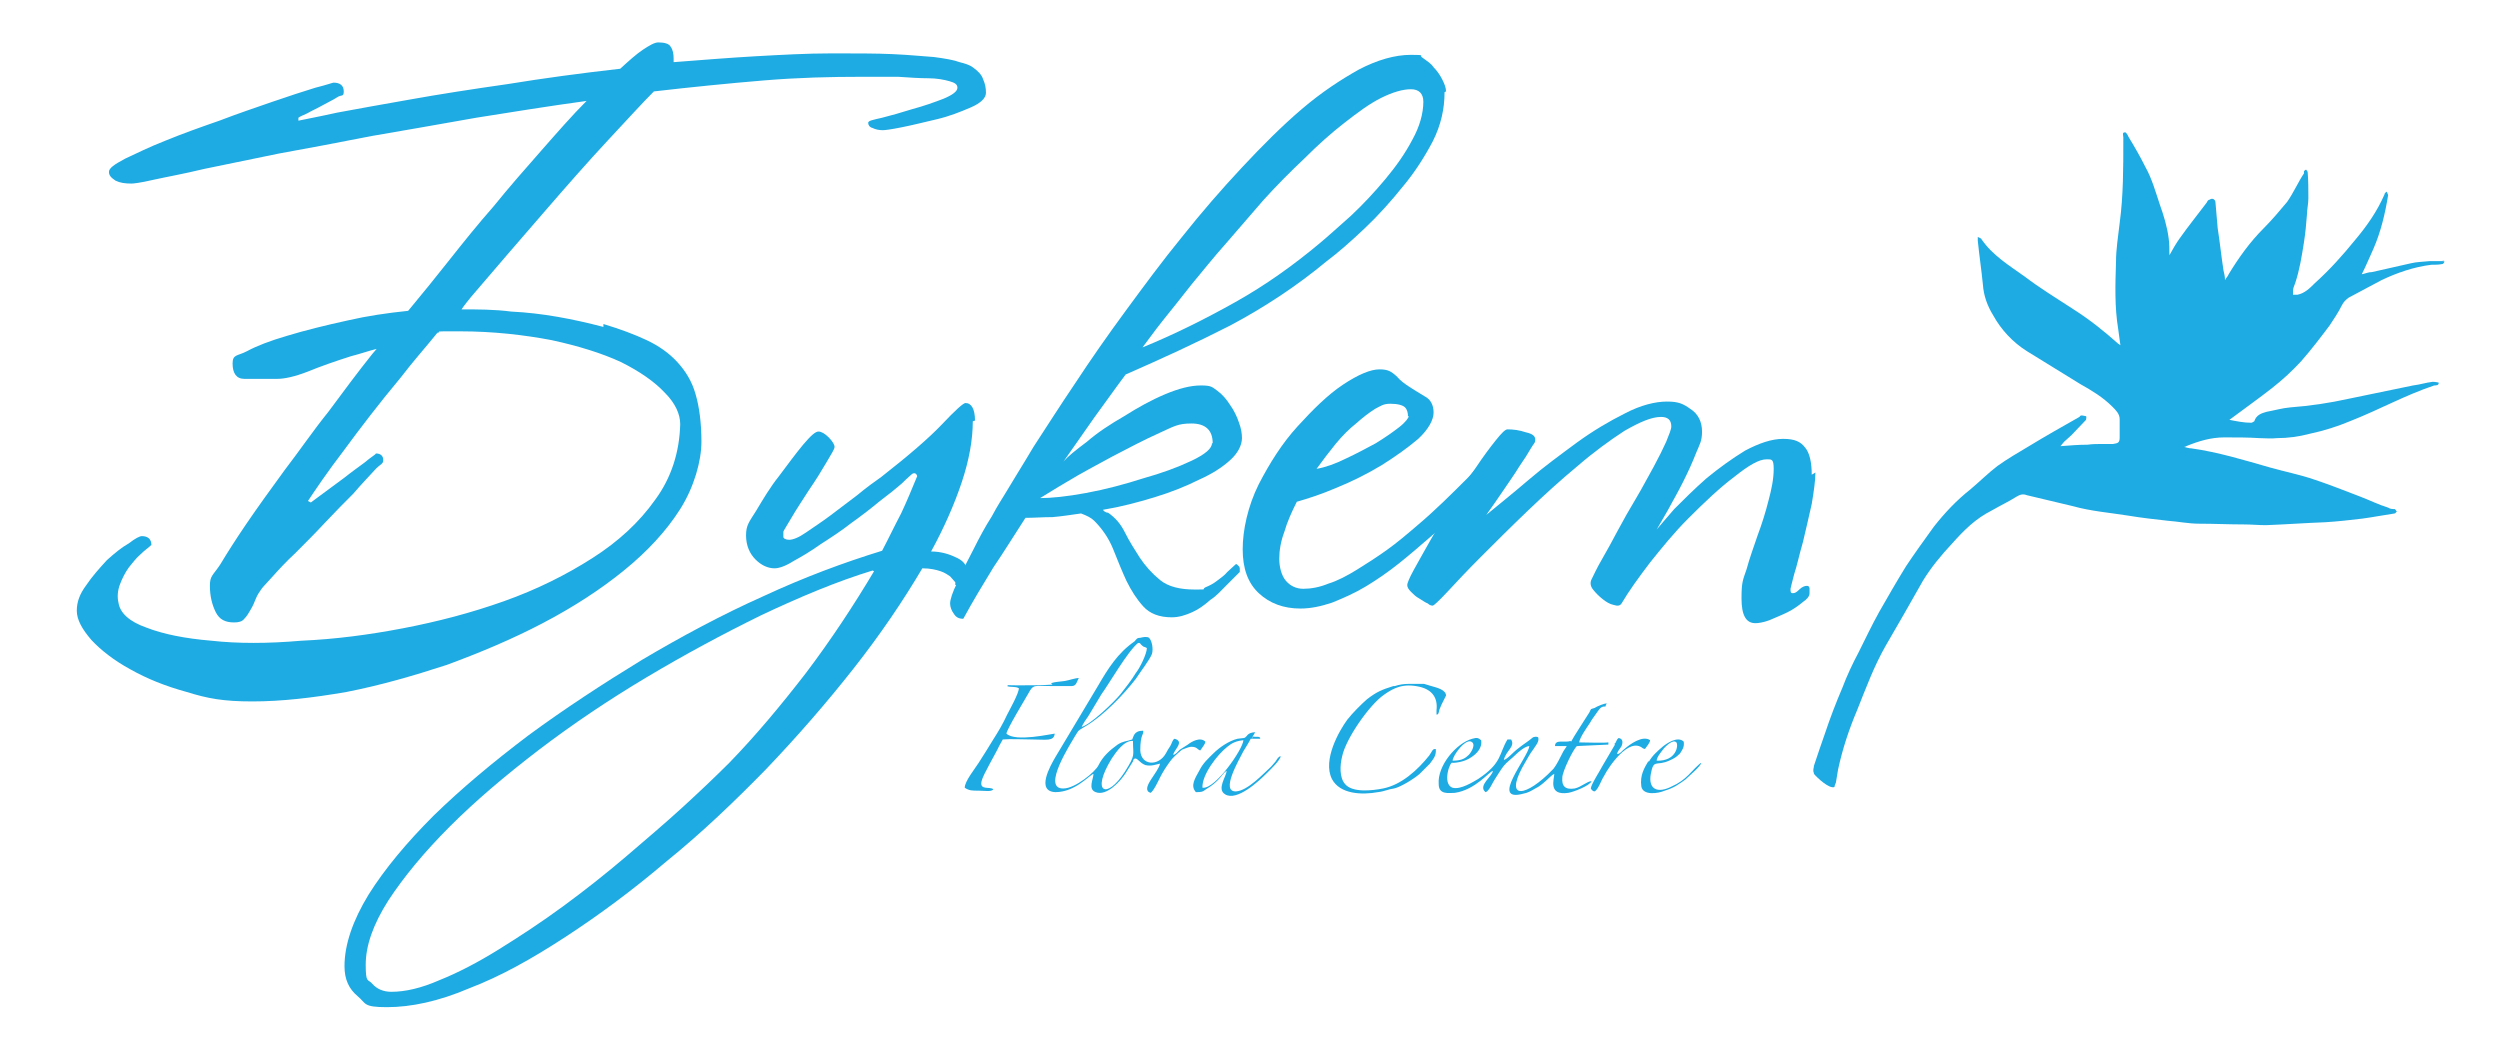
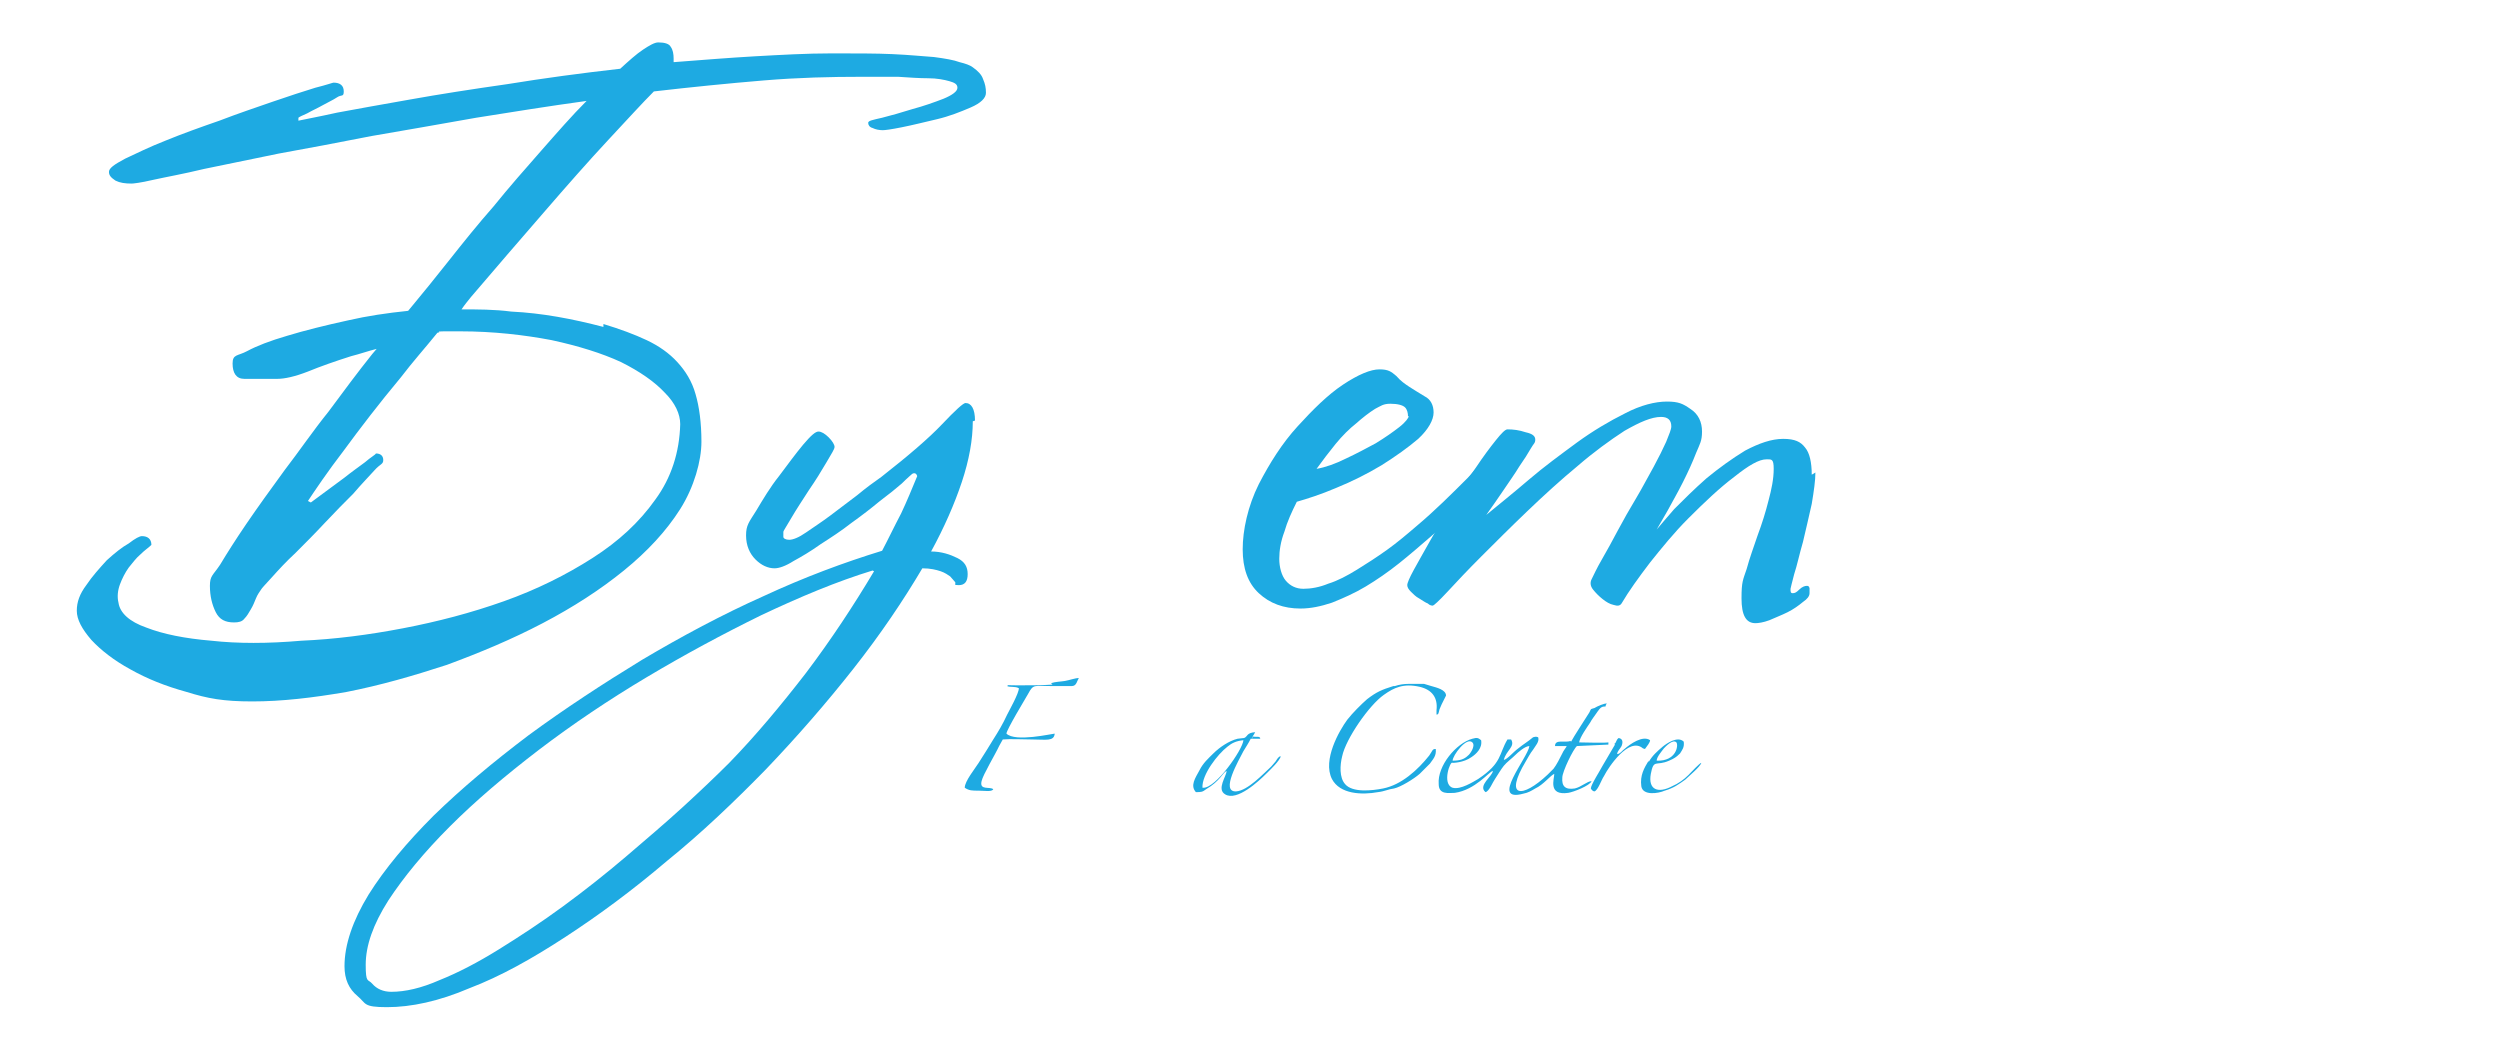
<svg xmlns="http://www.w3.org/2000/svg" id="buket-svg" version="1.1" viewBox="0 0 341.8 142.2">
  <defs>
    <style>
      .st0, .st1 {
        fill: #1eaae2;
      }

      .st1 {
        fill-rule: evenodd;
      }
    </style>
  </defs>
-   <path class="st1" d="M150.1,93.8l-5.8,9.7c-.7,1.2-2.7,4.7,0,4.8,2.7,0,4.6-2.3,5.2-2.5,0,.7-.8,2.1.3,2.5,1.5.6,3.4-1.5,4.1-2.6l1-1.6c0,0,0-.1.1-.3.1-.1,0,0,.2-.1.4,0,.6.6,1.4.9.8.2,1.5-.1,2-.2-.2,1.2-2.8,3.5-1.3,4,.4-.2,1.1-1.7,1.3-2.1.4-.8.8-1.4,1.3-2.1.4-.6,1.1-1.2,1.7-1.7.3-.1.9-.4,1.3-.4.8,0,.8.4,1.2.5.2-.3.7-.9.7-1.2-.7-.7-1.9,0-2.4.4-.3.2-.8.5-1.1.7-.2.2-.6.7-.9.7.1-.7,1.6-1.8.2-2.2-.3.1-.4.7-.6,1-.2.3-.4.6-.6,1-1,1.8-3.4,1.7-3.5-.4,0-2.3.5-2.1.4-2.7-1.3,0-1.3.8-1.5,1.2-.9.3-1.2.2-2,.7-1.1.8-2,1.6-2.6,2.8-.4.9-3.2,3.2-4.8,3.2-3.1.1,1.1-6.3,1.6-7.2.6-1,.5-.7,1.4-1.3,2.4-1.4,5.2-4.3,6.9-6.5.5-.8,1.9-2.6,2.2-3.4.2-.7,0-1.8-.4-2.2-.3-.2-.8-.1-1.2,0-.5,0-.5.2-.8.5-2.3,1.6-3.6,3.7-5,6.1h0ZM147.9,99.4c.1-.4.7-1.2.9-1.5l1.8-3c.9-1.2,3.6-5.9,5-7,.4,0,.2.1.6.4.2.2.3.1.6.3,0,.8-1,2.8-1.5,3.4-.6,1-1.4,2-2.1,2.9-.8,1-4.2,4.3-5.4,4.5h0ZM154.9,101.3c0,2.1.4,1.8-1.1,4.2-2.5,3.9-4.7,2.9-1.8-1.8.6-.9,1.7-2.5,2.9-2.4h0Z" />
  <path class="st1" d="M214.7,101.3c-.7.3-2.1-.3-2.1.7h1.6c0,.1-.5.7-.6,1-.3.6-.8,1.6-1.2,2.1-.3.3-.5.5-.8.8-3.5,3.3-6,3.2-3-1.8.3-.5.6-1.1,1-1.6.3-.5.9-1.1.7-1.7-.3-.1-.3-.1-.7,0-.7.6-1.4,1-2,1.5-.7.5-1.5,1.5-2,1.6.3-1.3,1.6-1.8,1-2.8h-.5c-1.2,2-.7,3.2-4,5.4-.7.4-2.4,1.5-3.5,1.2-1.5-.5-.3-3.8,0-3.4,0,0,1.5,0,2.6-.8.6-.4,1.5-1.2,1.3-2.3-.4-.3-.5-.4-1.2-.2-2.2.6-4.8,3.7-4.6,6.2,0,1.5,1.4,1.2,2.2,1.2,2.8-.4,4.7-2.9,5.2-3,0,.7-2.1,2-1,2.9.5-.1,1-1.4,1.3-1.8.4-.6.8-1.3,1.2-1.8.4-.5,1.1-1,1.6-1.5.3-.3,1.3-1.2,1.9-1.2-.2,1.6-5.5,7.8-.8,6.5.6-.1,1.1-.4,1.6-.7,1.1-.5,2.1-1.8,2.6-2,0,.7-.9,3,1.9,2.6.7-.1,3-1,3.2-1.6-.6,0-1.4.8-2.3,1-1.3.2-1.8-.3-1.7-1.5,0-.8,1.5-3.9,2-4.3l4.3-.2v-.3c-.7.1-3.2,0-4,0,.1-.7,1.1-2.1,1.5-2.7.2-.4.6-.9.8-1.2.3-.4.6-1,1.1-1h.2c.1-.3,0-.2.2-.4-.3-.1-1.4.4-1.7.6-.6.2-.4,0-.7.6-.5.8-2.2,3.4-2.5,4h0ZM198.6,104c0-.7,1.9-3.3,2.7-2.5.5.5-.4,1.7-.6,1.8-.5.5-1.1.7-2.1.7h0Z" />
  <path class="st1" d="M190.5,93.8c-1.6.5-2.3.8-3.6,1.8-.8.7-2,1.9-2.7,2.8-1.1,1.5-3.4,5.5-2.1,8.1,1.1,2.1,4.1,2.2,6.3,1.8.9-.1,1.4-.4,2.2-.5.9-.2,2.7-1.3,3.5-2,.4-.4,1-1,1.4-1.4.4-.6.9-1,.8-2-.5,0-.4.2-.9.9-1.6,2-3.8,4-6.3,4.5-1.5.3-4.2.6-5.2-.6-.8-.9-.7-2.6-.4-3.8.5-2.4,3.7-7,5.7-8.4,1.4-1,2.7-1.6,4.9-1.1,1.7.4,2.5,1.5,2.3,3.2v.6c.3,0,.3-.3.4-.7.1-.3.2-.4.3-.7l.6-1.2s0,0,0,0c0-.8-1.3-1.1-2-1.3l-1-.3c-.4,0-1.5,0-2.1,0-.7,0-1.3.1-1.9.3h0Z" />
  <path class="st1" d="M143.9,93.6c-1.4.1-3.3.1-4.8.1s-1.2-.1-1.4.1c.4.2,1.1,0,1.6.3,0,.7-1.3,3-1.6,3.6-.6,1.3-1.2,2.3-1.9,3.4-.6,1-1.3,2.1-2,3.2-.5.8-1.9,2.5-1.9,3.4.6.4,1,.4,1.9.4.8,0,1.8.2,2-.2-.5-.4-1.9.2-1.6-1.1.2-.9,1.9-3.7,2.4-4.8.2-.4.3-.5.5-.9,1-.1,2.9,0,4,0,1.9,0,3,.3,3.1-.8-.3,0-5.4,1.2-6.6,0,0-.5,2.6-4.8,3-5.5.7-1.3.8-1,3.2-1,.7,0,1.5,0,2.2,0s1,.1,1.3-.7l.2-.4c-.5,0-1.3.3-1.9.4-.6.1-1.3.1-1.9.3h0Z" />
  <path class="st1" d="M171.2,101c0-.4.2-.4.4-.9-1.2.1-1,.6-1.5.8-.2,0-.7.1-.9.1-1.2.3-2.5,1.2-3.3,2-.7.7-1.4,1.3-1.9,2.3-.6,1.1-1.3,2.1-.5,3,.7,0,.9,0,1.4-.4,1.9-1.1,2.3-2.3,2.8-2.5,0,.7-1.4,2.5-.2,3.2,1.6,1,4.6-1.8,5.6-2.8.4-.4,1.9-1.8,2-2.4-.3,0-.5.4-.7.7-.2.2-.4.5-.6.7-1.1,1-3.2,3.3-4.8,3.4-2.2.1.4-4.3,1-5.5.3-.5.7-1.1,1-1.7h1.3c0-.4-.5-.2-1-.3h0ZM164.4,107.7c-.1-1.8,2.1-4.6,3.4-5.6.6-.5,1.2-.8,2.2-.9-.1,1.3-3.8,6.6-5.5,6.5h0Z" />
  <path class="st1" d="M225.4,104c-.6,1-1.2,2-1,3.5.2,1.3,2.3,1,3.2.6,1.3-.4,1.8-.8,2.8-1.5.4-.4,2.1-1.8,2.2-2.3-.2,0-1.4,1.3-1.8,1.7-.6.6-1.3,1.1-2.2,1.5-1.9,1-3.3.5-2.9-1.7.4-2.1.7-1,2.5-1.8.7-.3,1-.5,1.5-1,.3-.5.6-.8.5-1.6-.8-.8-2.3.2-2.9.7-.7.6-1.4,1.2-1.9,2.1h0ZM226.5,104c0-.5.7-1.3,1-1.7.2-.2,1.2-1.3,1.7-.8.3.4,0,2.6-2.7,2.5h0Z" />
  <path class="st1" d="M220.8,101.8l-1.7,2.9c-.3.6-1.6,2.6-1.6,3.1.1.2.3.4.5.4.5-.2.9-1.5,1.3-2.1.6-1.2,3.4-5.4,5.3-3.8.2.1,0,0,.3.1.3-.4.7-.9.7-1.2-1-.7-2.7.5-3.5,1.2-.2.1-.6.7-1,.7,0-.4.4-.7.6-1.1.2-.5.2-1-.4-1.1-.4.3-.3.7-.6.8h0Z" />
  <path class="st0" d="M82.5,44.3c2.3.7,4.2,1.4,5.9,2.2,1.7.8,3.1,1.8,4.2,3,1.1,1.2,2,2.6,2.5,4.4.5,1.7.8,3.9.8,6.5s-1,6.2-2.9,9.2c-1.9,3-4.5,5.8-7.7,8.4-3.2,2.6-6.9,5-11.1,7.2-4.2,2.2-8.5,4-13.1,5.7-4.6,1.5-9.1,2.8-13.7,3.7-4.6.8-8.9,1.3-12.9,1.3s-6.1-.4-9-1.3c-2.9-.8-5.4-1.8-7.7-3.1-2.2-1.2-4-2.6-5.3-4-1.3-1.5-2-2.8-2-4s.4-2.3,1.3-3.5c.8-1.2,1.8-2.3,2.8-3.4,1.1-1,2.1-1.8,3-2.3.9-.7,1.5-1,1.8-1,.8,0,1.3.4,1.3,1.2-.4.4-.9.7-1.5,1.3-.6.5-1.1,1.2-1.6,1.8-.5.7-.9,1.5-1.2,2.3-.3.8-.4,1.7-.2,2.5.2,1.4,1.5,2.6,3.8,3.4,2.3.9,5.3,1.5,8.9,1.8,3.6.4,7.7.4,12.3,0,4.6-.2,9.2-.8,13.9-1.7,4.7-.9,9.3-2.1,13.8-3.7,4.5-1.6,8.5-3.6,12.1-5.9,3.6-2.3,6.4-4.9,8.6-8,2.2-3,3.3-6.5,3.4-10.3,0-1.4-.7-2.9-2.1-4.3-1.4-1.5-3.4-2.9-6-4.2-2.6-1.2-5.8-2.2-9.5-3-3.7-.7-7.9-1.2-12.5-1.2s-2.1,0-3.1.2c-1.7,2.1-3.4,4-5,6.1-3,3.6-5.6,7-7.8,10-2.3,3-3.9,5.4-4.9,6.9l.4.2,4.6-3.4c1-.8,2-1.5,2.8-2.1.8-.7,1.4-1,1.5-1.2.6,0,1,.3,1,.9s-.4.5-1.2,1.4c-.8.9-1.8,1.9-2.9,3.2-1.2,1.2-2.5,2.5-3.9,4-1.4,1.5-2.7,2.8-4,4.1-1.3,1.2-2.3,2.3-3.2,3.3-.9,1-1.4,1.5-1.5,1.7-.2.3-.5.7-.7,1.2-.2.5-.4,1-.7,1.5-.3.5-.5.9-.9,1.3-.3.4-.8.5-1.4.5-1.2,0-2-.4-2.5-1.4-.5-1-.8-2.2-.8-3.6s.4-1.4,1.4-2.9c.9-1.5,2.1-3.4,3.6-5.6,1.5-2.2,3.3-4.7,5.2-7.3,2-2.6,3.9-5.4,6-8,2-2.7,4-5.4,6-7.9.2-.2.4-.5.6-.7-1.2.3-2.3.7-3.5,1-2.2.7-4.2,1.4-5.9,2.1-1.8.7-3.2,1-4.2,1-1.9,0-3.4,0-4.5,0-1.1,0-1.6-.8-1.6-2.1s.7-1,2-1.7c1.3-.7,3.1-1.4,5.5-2.1,2.3-.7,5.1-1.4,8.3-2.1,2.6-.6,5.3-1,8.2-1.3l.5-.6c1.5-1.8,3.2-3.9,5.1-6.3,1.9-2.4,3.9-4.9,6.1-7.4,2.1-2.6,4.3-5.1,6.5-7.6,2.2-2.5,4.2-4.8,6.2-6.8-5.1.7-10.1,1.5-15.1,2.3-5,.9-9.7,1.7-14.3,2.5-4.6.9-8.8,1.7-12.7,2.4-3.9.8-7.3,1.5-10.2,2.1-2.9.7-5.2,1.1-7,1.5-1.7.4-2.7.5-2.9.5-.9,0-1.6-.1-2.2-.4-.6-.4-.9-.7-.9-1.2s.7-1,2.2-1.8c1.5-.7,3.3-1.6,5.6-2.5,2.2-.9,4.7-1.8,7.3-2.7,2.6-1,5-1.8,7.3-2.6,2.3-.8,4.2-1.4,5.8-1.9,1.6-.4,2.4-.7,2.5-.7.9,0,1.4.4,1.4,1.2s-.3.4-.9.8c-.6.4-1.3.7-2,1.1-.7.4-1.4.7-2.1,1.1-.7.3-1.1.5-1.2.6v.4c.9-.2,2.6-.5,5.3-1.1,2.7-.5,6-1.1,10-1.8,3.9-.7,8.4-1.4,13.3-2.1,4.9-.8,10.1-1.5,15.4-2.1,1.2-1.1,2.2-2,3.1-2.6.9-.6,1.6-1,2.1-1,.9,0,1.5.2,1.7.6.3.4.4,1,.4,1.6s0,.4,0,.5c3.9-.3,7.6-.6,11.1-.8,3.6-.2,7.1-.4,10.5-.4s6.1,0,8.3.1c2.3.1,4.2.3,5.7.4,1.5.2,2.7.4,3.5.7.8.2,1.4.4,1.8.7.7.5,1.2,1,1.4,1.6.3.7.4,1.2.4,1.9s-.7,1.4-2.1,2c-1.4.6-2.9,1.2-4.6,1.6-1.7.4-3.3.8-4.8,1.1-1.5.3-2.3.4-2.6.4-.5,0-1-.1-1.4-.3-.4-.1-.6-.4-.6-.7s.6-.4,1.9-.7c1.2-.3,2.6-.7,4.2-1.2,1.5-.4,2.9-.9,4.2-1.4,1.2-.5,1.9-1,1.9-1.5s-.4-.7-1.1-.9c-.7-.2-1.7-.4-2.9-.4-1.2,0-2.6-.1-4.1-.2h-5c-4.2,0-8.6.1-13.4.5-4.8.4-9.8.9-15,1.5-1.5,1.5-3.6,3.8-6.3,6.7-2.7,2.9-5.6,6.2-8.8,9.9-3.2,3.7-6.5,7.5-9.9,11.5-.4.5-.9,1.1-1.3,1.7,2.2,0,4.5,0,6.8.3,4.2.2,8.4,1,12.6,2.1h0Z" />
  <path class="st0" d="M119.3,78c-4.9,1.5-9.9,3.6-15.2,6.1-5.3,2.6-10.5,5.4-15.7,8.5-5.2,3.1-10.1,6.4-14.7,9.9-4.7,3.6-8.7,7-12.2,10.5-3.5,3.5-6.3,6.9-8.4,10.1-2.1,3.3-3.1,6.2-3.1,8.8s.3,1.9.9,2.6c.6.7,1.5,1.1,2.6,1.1,1.9,0,4.1-.5,6.6-1.6,2.5-1,5.2-2.4,8.1-4.2,2.9-1.8,5.8-3.7,8.8-5.9,3-2.2,5.9-4.5,8.6-6.8,2.8-2.4,5.4-4.6,7.8-6.8,2.4-2.2,4.5-4.2,6.3-6,3.6-3.7,7.1-7.9,10.5-12.3,3.4-4.5,6.5-9.2,9.3-13.9h0ZM133,57.6c0,2.5-.5,5.3-1.5,8.3-1,3-2.4,6.2-4.2,9.5,1.4,0,2.6.4,3.6.9,1,.5,1.4,1.2,1.4,2.2s-.4,1.5-1.2,1.5-.4-.1-.5-.4c-.2-.2-.4-.5-.7-.8-.3-.2-.7-.5-1.3-.7-.6-.2-1.4-.4-2.5-.4-2.6,4.4-5.7,9-9.4,13.7-3.7,4.7-7.7,9.3-12,13.8-4.3,4.4-8.8,8.7-13.5,12.5-4.7,4-9.3,7.4-13.9,10.4-4.6,3-8.9,5.4-13.1,7-4.2,1.8-8,2.6-11.3,2.6s-2.8-.5-4-1.5c-1.2-1-1.8-2.3-1.8-4.1,0-2.9,1.1-6.2,3.3-9.8,2.2-3.5,5.2-7.1,8.9-10.8,3.8-3.7,8.1-7.3,13-11,4.9-3.6,10.1-7,15.5-10.3,5.4-3.2,11-6.2,16.6-8.7,5.6-2.6,11-4.6,16.2-6.2.9-1.7,1.7-3.4,2.6-5.1.8-1.7,1.5-3.4,2.2-5.1-.1-.4-.4-.5-.7-.3-.1.1-.6.5-1.4,1.3-.8.7-1.8,1.5-3,2.4-1.2,1-2.5,2-3.9,3-1.4,1.1-2.8,2-4.2,2.9-1.4,1-2.6,1.7-3.7,2.3-1.1.7-2,1-2.6,1-.9,0-1.8-.4-2.6-1.2-.8-.8-1.3-1.9-1.3-3.3s.4-1.8,1.4-3.4c.9-1.5,1.9-3.2,3.1-4.7,1.2-1.6,2.3-3.1,3.3-4.3,1.1-1.3,1.7-1.8,2.1-1.8s.9.3,1.4.8c.5.5.8,1,.8,1.3s-.4.9-1.1,2.1c-.7,1.2-1.5,2.5-2.4,3.8-.9,1.4-1.7,2.6-2.4,3.8-.7,1.2-1.1,1.8-1.1,1.9,0,.3,0,.5,0,.7,0,.2.3.4.8.4s1.3-.3,2.3-1,2.1-1.4,3.3-2.3c1.2-.9,2.4-1.8,3.7-2.8,1.2-1,2.3-1.8,3.3-2.5,3.7-2.9,6.5-5.3,8.3-7.2,1.8-1.9,2.9-2.9,3.2-2.9.8,0,1.3.8,1.3,2.4h0Z" />
-   <path class="st0" d="M194.6,13.9c0-1.1-.6-1.7-1.7-1.7s-2.5.4-4.1,1.2c-1.6.8-3.2,2-5,3.4-1.8,1.4-3.6,3-5.5,4.9-1.9,1.8-3.8,3.7-5.6,5.7-1.7,2-3.4,3.9-5.1,5.9-1.7,1.9-3.2,3.8-4.7,5.6-1.4,1.8-2.7,3.4-3.9,4.9-1.2,1.5-2.1,2.8-2.8,3.7,4.4-1.8,8.6-3.9,12.7-6.2,4.1-2.3,7.9-5,11.6-8.1,1.2-1,2.5-2.2,4.2-3.7,1.6-1.5,3.2-3.2,4.7-5,1.5-1.8,2.7-3.5,3.7-5.4,1-1.8,1.5-3.6,1.5-5.2h0ZM144.3,69.3c-.3,0-.5,0-.9,0-.5,0-.6,0-.4,0,.3,0,.7,0,1.3,0h0ZM165.8,60.6c0-1.8-1-2.7-2.9-2.7s-2.4.4-4.4,1.3c-2,.9-4.1,2-6.4,3.2-2.2,1.2-4.3,2.3-6.1,3.4-1.9,1.1-3.1,1.9-3.8,2.3,1.5,0,3.6-.2,6.3-.7,2.7-.5,5.3-1.2,7.8-2,2.5-.7,4.7-1.5,6.6-2.4,1.9-.9,2.8-1.7,2.8-2.4h0ZM197.5,12.6c0,2.3-.5,4.5-1.6,6.7-1.1,2.1-2.5,4.3-4.1,6.2-1.6,2-3.4,4-5.2,5.7-1.9,1.8-3.6,3.3-5.2,4.5-4.1,3.4-8.5,6.3-13.2,8.8-4.7,2.4-9.5,4.6-14.3,6.7-1.5,2-2.9,4-4.3,5.9-1.4,2-2.8,4-4.2,6,.6-.7,1.6-1.5,3.2-2.7,1.5-1.3,3.2-2.4,5.1-3.5,1.9-1.2,3.7-2.2,5.6-3,1.9-.8,3.5-1.2,4.9-1.2s1.5.2,2.2.7c.7.5,1.3,1.2,1.8,2,.5.7.9,1.5,1.2,2.4.3.8.4,1.5.4,2.1,0,1-.6,2.1-1.6,3-1.1,1-2.5,1.9-4.3,2.7-1.8.9-3.8,1.7-6.1,2.4-2.3.7-4.6,1.3-7,1.7.1.2.4.4.7.4,1,.7,1.7,1.5,2.3,2.7.6,1.2,1.3,2.3,2,3.4.8,1.2,1.7,2.2,2.8,3.1,1.1.9,2.7,1.3,4.7,1.3s.9,0,1.5-.3c.5-.2,1.1-.5,1.6-.9.5-.4,1-.7,1.4-1.2.4-.4.8-.7,1.2-1.1.3.2.5.4.5.6v.5c-.5.5-1.1,1.1-1.8,1.8-.7.7-1.4,1.5-2.2,2-.8.7-1.6,1.3-2.5,1.7-.9.4-1.8.7-2.8.7-1.7,0-3-.5-3.9-1.5-.9-1-1.6-2.1-2.3-3.5-.6-1.3-1.2-2.8-1.8-4.3-.6-1.5-1.5-2.8-2.6-3.9-.4-.4-1-.7-1.8-1-1.4.2-2.7.4-3.9.5-1.3,0-2.5.1-3.7.1-1.5,2.3-2.9,4.6-4.4,6.8-1.4,2.3-2.8,4.6-4.1,7-.6,0-1-.2-1.3-.7-.3-.4-.5-.9-.5-1.4s.3-1.5,1-2.9c.6-1.5,1.4-2.9,2.2-4.5.8-1.6,1.6-3.1,2.5-4.5.8-1.5,1.4-2.4,1.7-2.9,1-1.7,2.4-3.9,4-6.6,1.7-2.6,3.6-5.6,5.7-8.7,2.1-3.2,4.4-6.5,6.9-9.9,2.5-3.4,5-6.8,7.7-10.1,2.7-3.4,5.4-6.5,8.2-9.5,2.8-3,5.5-5.7,8.2-8,2.7-2.3,5.3-4,7.8-5.4,2.5-1.3,4.9-2,7.1-2s1,.1,1.6.4c.5.4,1.1.7,1.5,1.3.5.5.9,1.1,1.2,1.7.3.6.5,1.1.5,1.6h0Z" />
  <path class="st0" d="M192.5,56.9c0-.4-.1-.9-.4-1.2-.3-.3-1-.5-2-.5s-1.3.3-2.1.7c-.8.5-1.7,1.2-2.6,2-.9.7-1.9,1.7-2.8,2.8-.9,1.1-1.8,2.3-2.6,3.4,1.2-.2,2.6-.7,4-1.4,1.5-.7,2.8-1.4,4.1-2.1,1.3-.8,2.3-1.5,3.2-2.2.9-.7,1.3-1.3,1.3-1.5h0ZM206.5,62.2c-.8.9-2,2.3-3.8,4.3-1.7,2-4,4.2-6.9,6.7-1.5,1.3-3,2.6-4.5,3.8-1.5,1.2-3.1,2.3-4.6,3.2-1.5.9-3.1,1.6-4.6,2.2-1.5.5-2.9.8-4.3.8-2.3,0-4.2-.7-5.7-2.1-1.5-1.4-2.2-3.4-2.2-6s.7-5.9,2.2-8.9c1.5-2.9,3.2-5.6,5.3-7.9,2.1-2.3,4.1-4.3,6.2-5.7,2.1-1.4,3.8-2.1,5-2.1s1.6.3,2.3.9c.6.7,1.2,1.1,1.8,1.5.6.4,1.3.8,2.1,1.3.8.4,1.2,1.2,1.2,2.2s-.7,2.3-2.1,3.6c-1.4,1.2-3.1,2.4-5,3.6-2,1.2-4,2.2-6.2,3.1-2.1.9-4,1.5-5.4,1.9-.7,1.4-1.3,2.7-1.7,4.1-.5,1.3-.7,2.6-.7,3.7s.3,2.3.9,3c.6.7,1.4,1.1,2.4,1.1s2.2-.2,3.4-.7c1.3-.4,2.6-1.1,3.9-1.9,1.3-.8,2.7-1.7,4.1-2.7,1.4-1,2.7-2.1,4.1-3.3,2.5-2.1,4.8-4.4,7-6.6,2.1-2.3,3.8-4.1,4.9-5.6.6,0,.9.2,1.1.8.2.5,0,1.1-.2,1.6h0Z" />
  <path class="st0" d="M248.2,64.6c0,1.1-.2,2.5-.5,4.3-.4,1.8-.8,3.5-1.2,5.2-.5,1.7-.8,3.2-1.2,4.4-.3,1.2-.5,1.9-.5,2,0,.4,0,.6.3.6s.5-.1.9-.5c.4-.4.8-.5,1-.5s.3,0,.4.3c0,.2,0,.4,0,.7,0,.4-.3.8-.9,1.2-.6.5-1.3,1-2.1,1.4-.8.4-1.6.7-2.5,1.1-.8.3-1.5.4-1.9.4-1.3,0-1.9-1.1-1.9-3.4s.2-2.5.7-4c.4-1.5,1-3.1,1.5-4.6.6-1.6,1.1-3.2,1.5-4.8.4-1.5.7-2.9.7-4.3s-.3-1.3-1-1.3c-1,0-2.4.8-4.4,2.4-2,1.5-4.1,3.5-6.3,5.7-1.9,1.9-3.6,4-5.2,6-1.6,2.1-2.9,3.9-3.9,5.6-.2.3-.5.4-1.1.2-.5-.1-1-.4-1.5-.8-.5-.4-.9-.8-1.3-1.3-.4-.5-.4-1-.2-1.4.3-.6.7-1.5,1.4-2.7.7-1.2,1.4-2.5,2.2-4,.8-1.5,1.6-2.9,2.5-4.4.9-1.5,1.6-2.9,2.4-4.3.7-1.3,1.3-2.5,1.7-3.4.4-1,.7-1.7.7-2.1,0-.9-.5-1.3-1.4-1.3-1.3,0-2.9.7-5,1.9-2,1.3-4.2,2.9-6.4,4.8-2.3,1.9-4.6,4-6.9,6.2-2.3,2.2-4.4,4.3-6.3,6.2-1.9,1.9-3.4,3.5-4.6,4.8-1.2,1.3-1.9,1.9-2,1.9s-.4,0-.7-.3c-.3-.1-.7-.4-1.2-.7-.4-.2-.8-.6-1.1-.9-.3-.3-.5-.6-.5-.9s.3-1,.9-2.1c.6-1.1,1.4-2.5,2.3-4.1.9-1.6,1.9-3.3,3-5.1,1.1-1.8,2.2-3.4,3.2-4.8,1-1.5,1.9-2.7,2.7-3.7.8-1,1.3-1.5,1.6-1.5.8,0,1.6.1,2.5.4.9.2,1.3.5,1.3,1s-.2.5-.6,1.2c-.4.7-.9,1.5-1.6,2.5-.6,1-1.4,2.1-2.2,3.3-.8,1.2-1.6,2.3-2.3,3.3,1.7-1.4,3.7-3,5.8-4.8,2.1-1.8,4.3-3.4,6.6-5.1,2.2-1.6,4.4-2.9,6.6-4,2.1-1.1,4.1-1.6,5.7-1.6s2.2.3,3.2,1c1.1.7,1.6,1.8,1.6,3.1s-.3,1.7-.8,2.9c-.5,1.3-1.1,2.6-1.8,4-.7,1.4-1.4,2.6-2.1,3.9-.7,1.2-1.2,2.1-1.5,2.6.4-.5,1.2-1.4,2.4-2.8,1.3-1.3,2.7-2.7,4.4-4.2,1.7-1.4,3.5-2.7,5.3-3.8,1.9-1,3.6-1.6,5.2-1.6s2.4.4,3,1.2c.6.7.9,2,.9,3.7h0Z" />
-   <path class="st0" d="M334.3,35.7c-.1,0-.3,0-.5,0-.5,0-1,0-1.6,0-.9.1-1.8.1-2.6.3-1.8.4-3.5.8-5.3,1.2-.5,0-.9.2-1.4.3.6-1.2,1.1-2.4,1.6-3.5,1-2.3,1.6-4.8,2-7.3,0-.1-.1-.3-.2-.5-.1.1-.3.2-.3.4-1,2.3-2.4,4.3-4,6.2-1.7,2.1-3.5,4.1-5.5,5.9-.7.7-1.4,1.4-2.4,1.6-.2,0-.4,0-.6,0,0-.1,0-.4,0-.6,0-.3.2-.7.3-1,.6-1.8.9-3.7,1.2-5.6.2-1.3.3-2.4.4-3.7,0-.7.2-1.5.2-2.3,0-1.2,0-2.4-.1-3.6,0,0-.1-.2-.2-.3-.1,0-.2.1-.3.2,0,0,0,.2,0,.3-.8,1.2-1.4,2.6-2.3,3.9-1,1.2-2.1,2.5-3.2,3.6-1.9,1.9-3.4,4-4.8,6.3-.1.3-.3.4-.5.8,0-.5-.1-.9-.2-1.3-.3-1.9-.5-3.9-.8-5.8-.1-1.2-.2-2.3-.3-3.5,0-.4-.4-.7-.8-.4-.2,0-.3.2-.4.4-1.2,1.6-2.5,3.2-3.7,4.9-.5.7-.9,1.4-1.4,2.3,0-.9,0-1.6-.1-2.3-.2-1.6-.7-3.2-1.2-4.6-.6-1.8-1.1-3.6-2-5.2-.7-1.4-1.5-2.8-2.3-4.1-.1-.3-.4-.7-.5-.6-.4,0-.2.4-.2.7,0,.1,0,.3,0,.4,0,3.8,0,7.6-.5,11.3-.2,1.8-.5,3.5-.5,5.3-.1,3.1-.2,6.2.3,9.2.1.7.2,1.4.3,2.2-.2-.1-.2-.2-.3-.2-1.9-1.7-3.9-3.3-6.1-4.7-2.3-1.5-4.6-2.9-6.7-4.5-2.1-1.5-4.4-2.9-5.9-5.1,0-.1-.3-.2-.5-.3,0,.2,0,.4,0,.5.2,2,.5,4,.7,6,.1,1.5.6,2.9,1.4,4.2,1.1,2,2.7,3.7,4.6,4.9,2.4,1.5,4.9,3,7.3,4.5,1.6.9,3.1,1.8,4.4,3.1.5.5,1,1,1,1.7,0,.9,0,1.7,0,2.5,0,.7-.2.8-.9.9-.4,0-.9,0-1.4,0-.7,0-1.4,0-2.1.1-1.2,0-2.4.1-3.7.2.2-.2.3-.4.5-.6.3-.3.7-.6,1-.9.7-.7,1.3-1.4,2-2.1,0-.1.1-.4,0-.5-.1,0-.4-.1-.6-.1s-.2.1-.3.2c-2.3,1.3-4.6,2.6-6.9,4-1.5.9-2.9,1.7-4.3,2.7-1.3,1-2.4,2.1-3.7,3.2-1.9,1.5-3.5,3.2-5,5.1-1.3,1.8-2.6,3.6-3.8,5.4-1.3,2.1-2.5,4.2-3.7,6.3-1,1.8-1.9,3.7-2.8,5.5-.8,1.5-1.6,3.2-2.2,4.8-.9,2.1-1.7,4.2-2.4,6.3-.5,1.4-1,2.9-1.5,4.4,0,.3-.2.6,0,1h0c0,0,0,0,0,.1,0,0,0,0,0,0,.4.5,2.1,2.1,2.8,1.8,0-.1.1-.4.2-.6.1-.6.2-1.2.3-1.8.6-2.8,1.5-5.5,2.6-8.1,1.2-3,2.3-6,3.9-8.8,1.7-2.9,3.4-5.9,5.1-8.9,1.1-1.8,2.5-3.5,4-5.1,1.6-1.8,3.2-3.4,5.4-4.5,1.2-.7,2.3-1.2,3.4-1.9.5-.3.9-.4,1.4-.2,2.1.5,4.2,1,6.3,1.5,2.5.7,5.1.9,7.6,1.3,1.8.3,3.6.5,5.4.7,1.4.1,2.8.4,4.3.4,2,0,4.1.1,6.1.1,1,0,2,.1,3,.1,2.7-.1,5.4-.3,8.1-.4,1.7-.1,3.4-.3,5.1-.5,1.5-.2,3-.5,4.4-.7.1,0,.2-.2.3-.3-.1,0-.2-.3-.3-.3-.3,0-.6,0-.9-.2-1.3-.4-2.5-1-3.8-1.5-2.1-.8-4.1-1.6-6.2-2.3-2-.7-4.1-1.1-6.2-1.7-3.5-1-7.1-2.1-10.7-2.6-.3,0-.6-.1-1-.2.2,0,.3-.1.3-.1,1.7-.7,3.4-1.2,5.2-1.2s3.2,0,4.8.1c.8,0,1.6.1,2.4,0,1.5,0,3-.2,4.5-.6,1.9-.4,3.8-1,5.7-1.8,3.8-1.5,7.4-3.5,11.3-4.8.2,0,.7,0,.6-.4,0,0-.5-.1-.8-.1-.9.1-1.8.4-2.7.5-2.9.6-5.8,1.2-8.7,1.8-2.7.6-5.4,1-8.1,1.2-1.1.1-2.1.4-3.2.6-.7.2-1.4.4-1.7,1.3,0,0-.3.2-.4.2-1,0-2-.2-3-.4,2-1.5,4-2.9,5.9-4.4,1.4-1.1,2.7-2.3,3.9-3.6,1.4-1.6,2.7-3.3,3.9-4.9.6-.9,1.2-1.8,1.7-2.8.2-.4.5-.7.9-1,1.5-.8,3-1.6,4.5-2.4,2.1-1,4.4-1.8,6.8-2.1.5,0,1,0,1.5-.1.1,0,.2-.1.3-.3-.1,0-.2-.2-.4-.2h0Z" />
</svg>